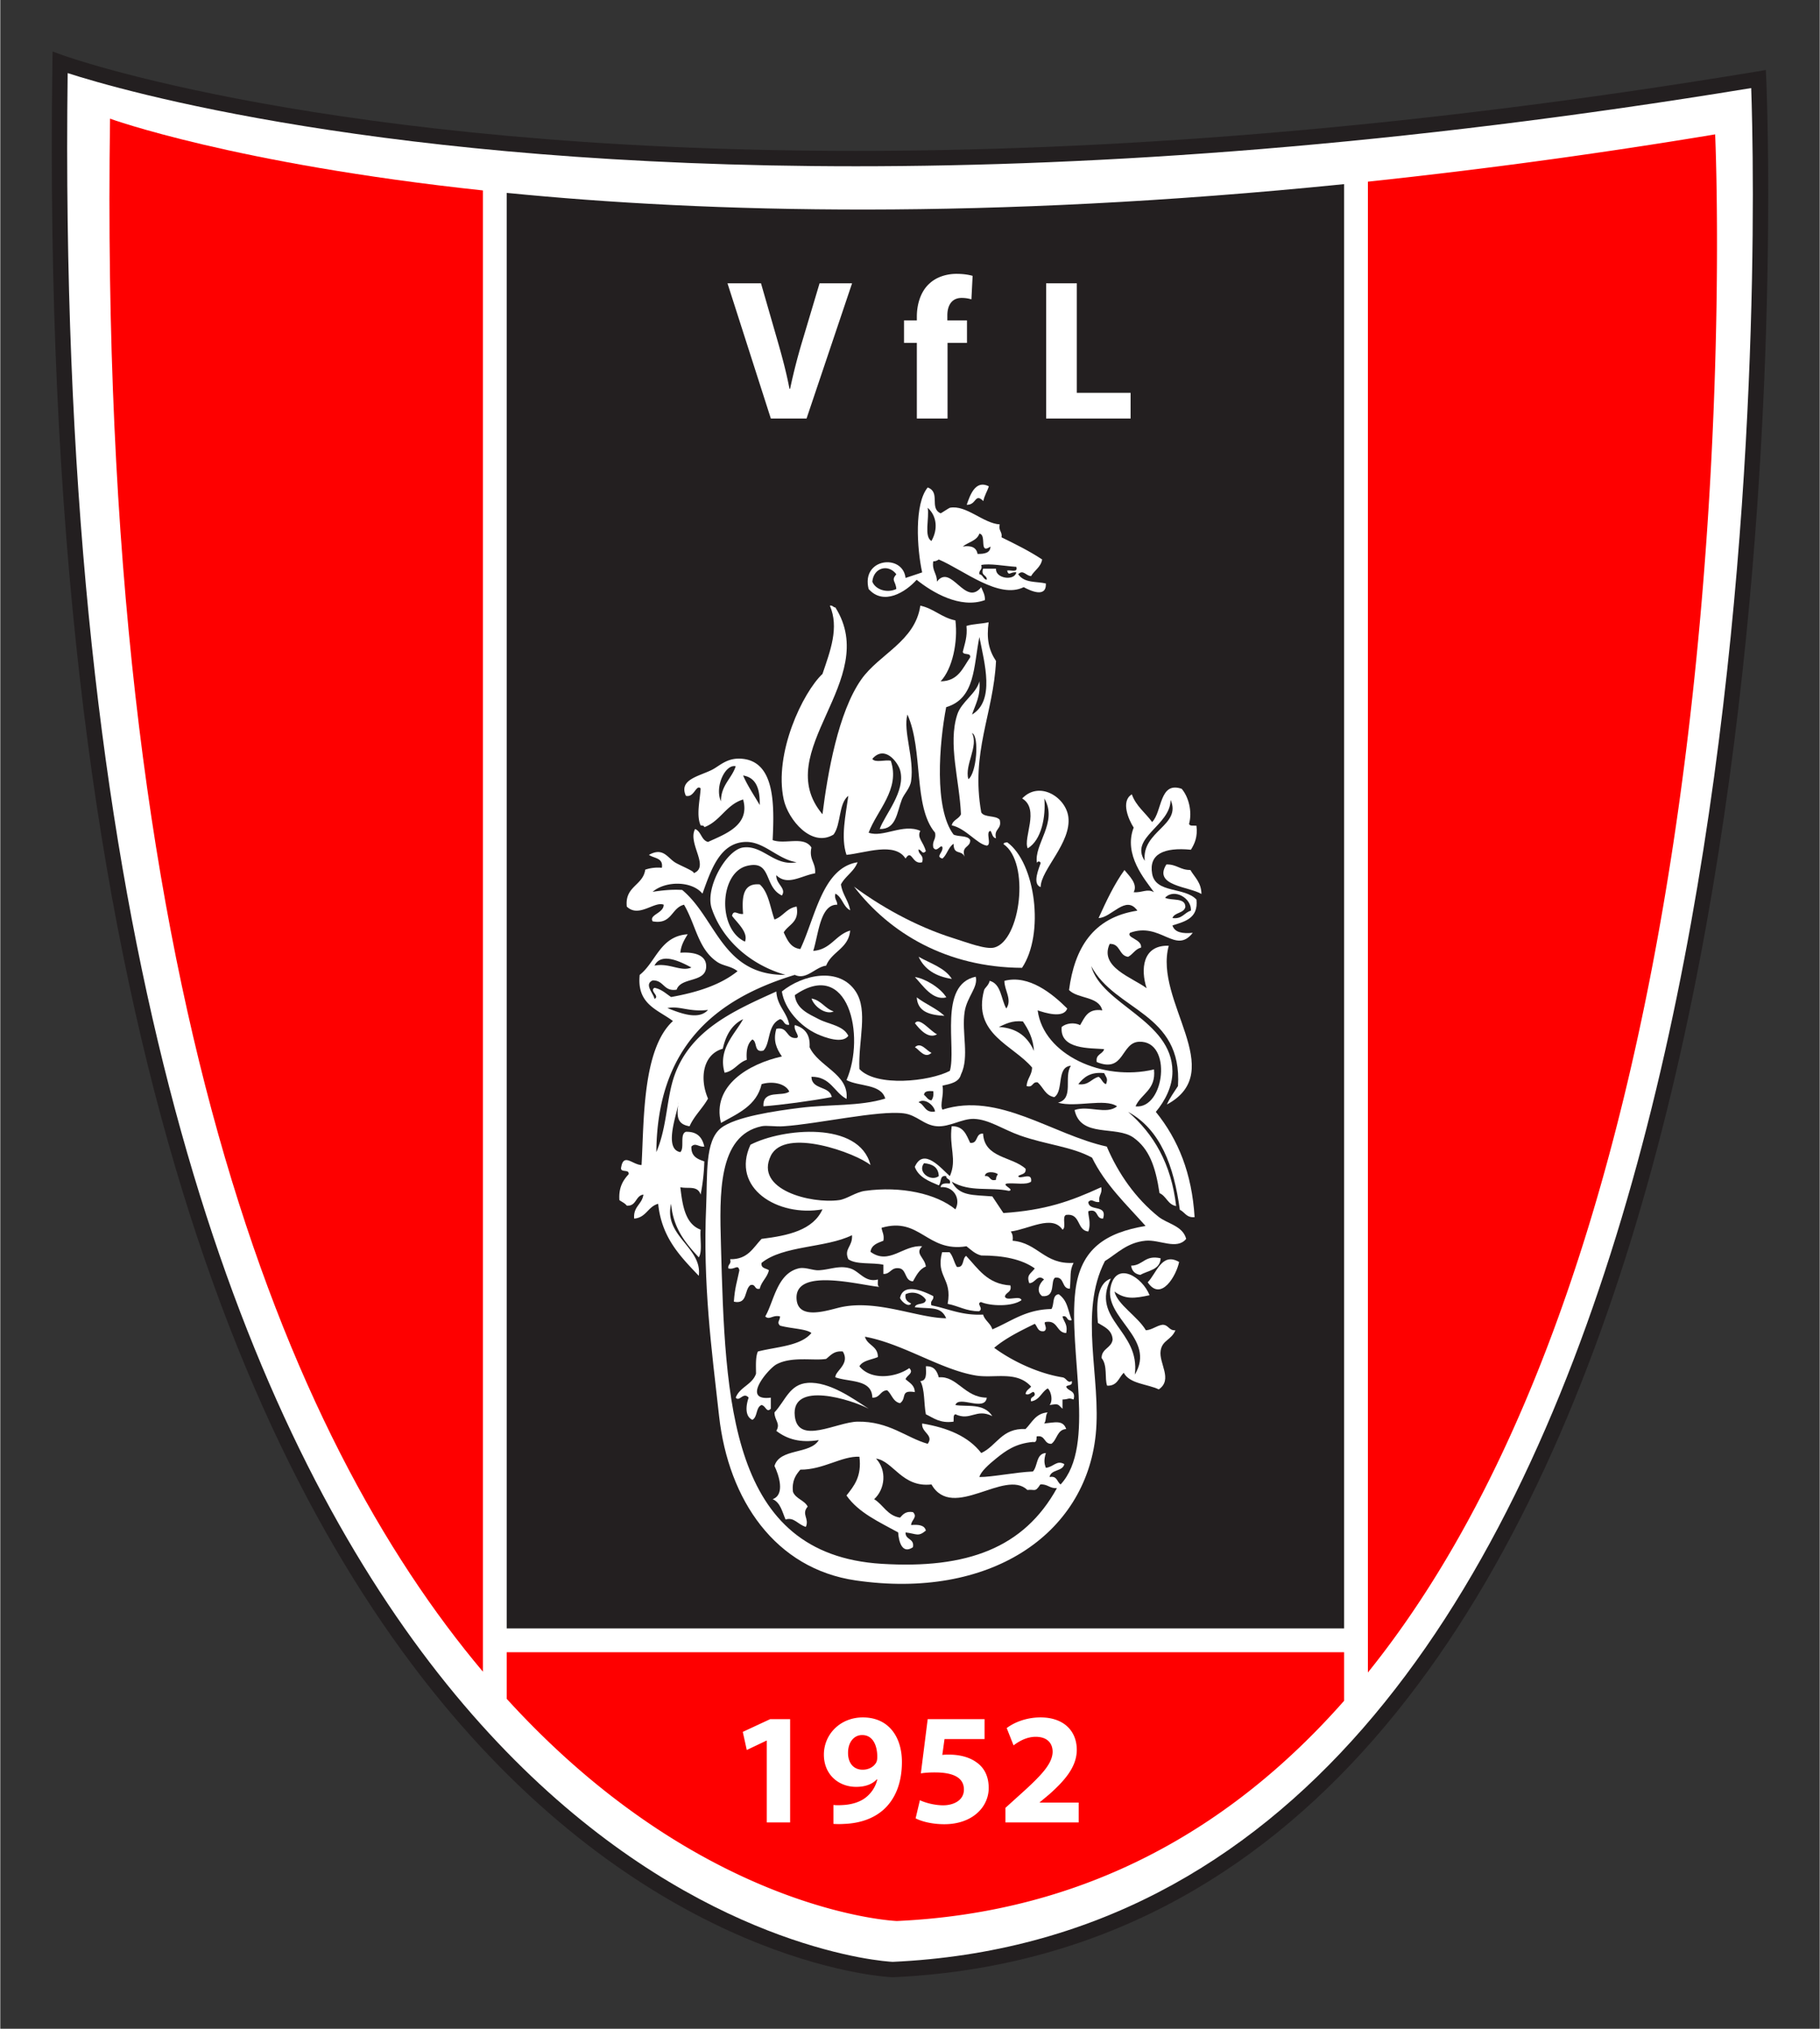
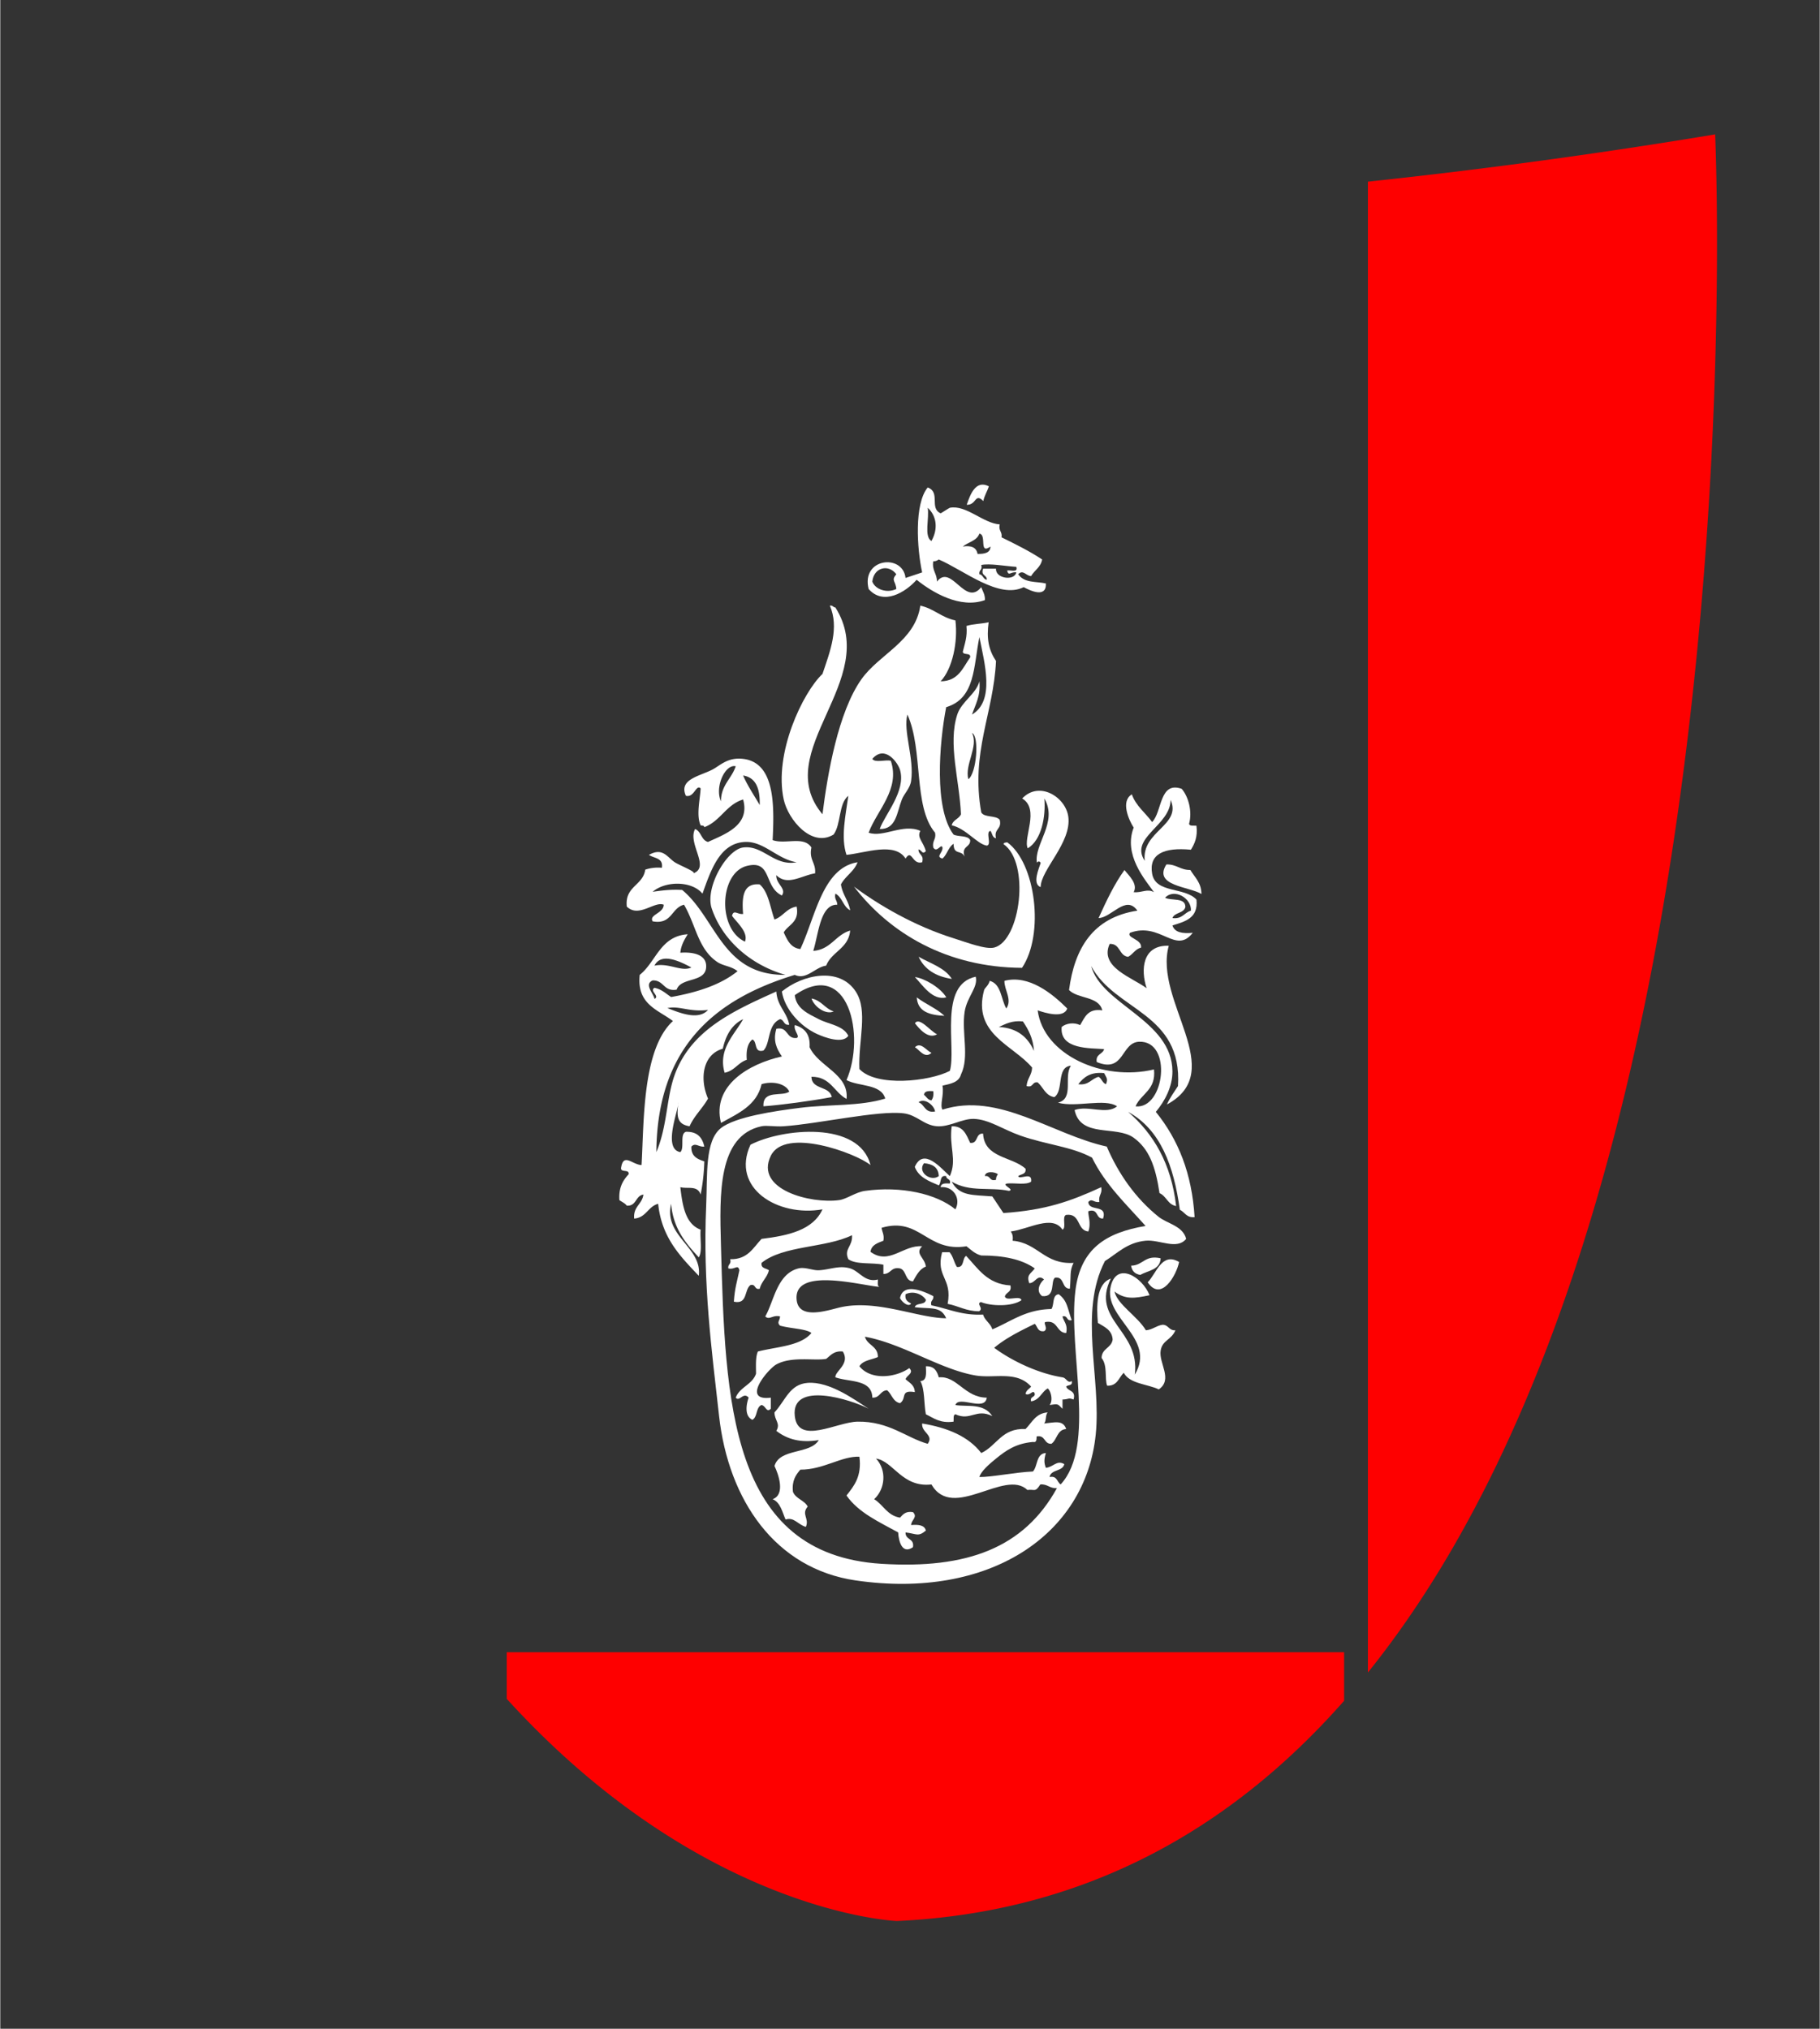
<svg xmlns="http://www.w3.org/2000/svg" version="1.0" width="689" height="768" viewBox="-5.019 -5.019 177.322 197.715">
  <rect x="-5.019" y="-5.019" width="177.322" height="197.715" fill="#333333" stroke="none" />
-   <path d="M81.957 187.677h-.026c-.126 0-20.665-.808-41.135-23.558C20.33 141.37 0 96.796 0 9.45c0-2.756.021-5.555.062-8.397L.08 0l.989.36c.005 0 1.57.572 4.772 1.446 3.203.873 8.018 2.04 14.451 3.208 12.87 2.335 32.213 4.671 58.078 4.671 23.767 0 53.039-1.975 87.851-7.741l.831-.138.04.844c0 .011.193 4.19.193 11.285-.001 19.772-1.491 62.167-12.845 100.162-11.329 37.95-32.657 71.747-72.447 73.58h-.035" fill="#231f20" />
-   <path d="M1.5 9.451c.068 152.484 61.915 173.32 77.11 176.27 1.974.376 3.141.446 3.345.456 38.785-1.776 59.737-34.737 71.046-72.51 11.285-37.74 12.785-80.04 12.784-99.732 0-5.209-.105-8.824-.159-10.371-34.524 5.671-63.597 7.622-87.256 7.621-46.104.001-71.634-7.404-76.823-9.081-.03 2.481-.047 4.93-.047 7.347" fill="#fff" />
-   <path d="M5.678 6.547C4.45 91.337 22.91 135.207 42.02 157.9V13.541C17.758 10.944 5.678 6.547 5.678 6.547" fill="#fe0000" />
-   <path d="M125.951 153.68V12.926c-34.764 3.516-61.949 2.802-81.61.854v139.9h81.61" fill="#231f20" />
  <path d="M162.111 8.077a579.33 579.33 0 01-33.841 4.608v145.291c38.554-47.891 33.841-149.899 33.841-149.899M44.341 156v4.547c19.069 20.944 38.023 21.65 38.023 21.65 18.436-.845 32.645-9.043 43.587-21.463V156h-81.61" fill="#fe0000" />
-   <path d="M70.079 35.769L65.854 22.59h3.265l1.605 5.571c.448 1.565.86 3.073 1.172 4.714h.059a57.705 57.705 0 011.192-4.654l1.682-5.631h3.167L73.56 35.769h-3.48M84.309 35.769v-7.372h-1.252v-2.19h1.252v-.372c0-1.154.352-2.425 1.212-3.206.744-.704 1.779-.959 2.64-.959.665 0 1.173.079 1.584.195l-.118 2.289a3.23 3.23 0 00-.958-.138c-.977 0-1.388.763-1.388 1.701v.49h1.916v2.19H87.3v7.372h-2.991M96.909 22.59H99.9v10.677h5.241v2.502H96.91V22.59M69.685 164.616h-.031l-1.92.914-.388-1.765 2.664-1.239h1.95v10.065h-2.275v-7.975M78.966 164.075c-.79 0-1.378.712-1.362 1.765 0 .867.464 1.611 1.425 1.611.634 0 1.084-.31 1.3-.666.077-.14.124-.295.124-.589 0-1.069-.404-2.121-1.47-2.121h-.017zm-2.787 6.814c.294.031.557.031 1.022 0 .713-.048 1.44-.249 1.982-.62a3.133 3.133 0 001.27-1.859l-.047-.015c-.449.465-1.1.728-2.014.728-1.703 0-3.143-1.192-3.143-3.142 0-1.967 1.58-3.625 3.795-3.625 2.586 0 3.81 1.981 3.81 4.335 0 2.091-.668 3.625-1.766 4.631-.96.867-2.277 1.348-3.84 1.41a7.947 7.947 0 01-1.07 0v-1.843M90.91 164.463h-3.903l-.216 1.55c.216-.032.401-.032.65-.032.96 0 1.936.215 2.648.727.76.512 1.223 1.347 1.223 2.525 0 1.872-1.61 3.53-4.32 3.53-1.223 0-2.246-.278-2.802-.573l.417-1.766c.45.217 1.363.496 2.277.496.975 0 2.012-.465 2.012-1.532 0-1.04-.82-1.673-2.832-1.673-.559 0-.945.03-1.364.091l.666-5.28h5.544v1.937M92.944 172.591v-1.424l1.3-1.176c2.2-1.967 3.268-3.099 3.298-4.275 0-.821-.495-1.471-1.656-1.471-.867 0-1.626.434-2.152.836l-.667-1.687c.76-.574 1.935-1.038 3.298-1.038 2.277 0 3.531 1.331 3.531 3.16 0 1.688-1.224 3.034-2.679 4.335l-.93.774v.031h3.795v1.935h-7.138" fill="#fff" />
-   <path d="M79.97 51.665c.281.755 1.407 1.16 2.339.719-.062-.807-.538-.803 0-1.439-.758-1.02-2.205-.673-2.339.72zm11.156-.18c.031-.511-.61-.351-.361-1.08h1.26c-.076.964 1.804 1.22 1.98.36-.566-.091-.736.424-.9-.18.34-.08 1.084.245.9-.36-1.115-.07-2.611-.36-3.42-.18.15.509-.253.466-.18.9.367.052.354.487.721.54zm-2.339-3.239c.852-.132 1.334.105 1.438.719.666.005 1.24-.08 1.26-.719-1.168.821-.328-1.152-1.08-1.26-.25.709-1.094.825-1.618 1.26zm-3.058-.54c.651-1.131.541-2.425-.362-3.239.177 1.024-.388 2.79.362 3.24zm-.362-5.217c1.285.468.125 2.011 1.26 2.518.027.012.818-.523.9-.54 1.588-.308 3.25 1.517 4.858 1.62-.144.624.267.692.18 1.26 1.367.672 2.732 1.344 3.957 2.16-.136.76-.75 1.048-1.078 1.618-.508-.018-.764-.679-1.259-.18.615.884 1.765.68 2.699.9.068 1.464-1.547.689-2.16.359-2.423 1.197-5.834-1.652-8.277-2.698-.145.095-.29.188-.538.179-.144.924.377 1.181.358 1.98 1.4-1.815 2.75 2.512 4.318.539.141.4.379.702.361 1.26-2.42.877-5.154-.77-6.657-1.979-1.059 1.197-3.223 2.55-4.679.899-.756-3.019 3.332-3.468 3.599-1.079.547-.173 1.076-.364 1.618-.54-.51-2.336-.78-6.671.54-8.276M89.326 70.917c.8-.532 1.096-4.202.36-4.497.665 1.287-.741 3.09-.36 4.497zM75.831 54.005c.291-.051.311.169.541.179 4.483 7.105-6.435 14.02-1.26 20.152.498-3.985 1.537-9.946 3.78-13.135 1.748-2.487 5.25-3.706 5.757-7.196 1.327.291 2.071 1.167 3.418 1.439.257 2.077-.277 4.702-1.44 5.937 1.727-.012 2.163-1.316 2.88-2.339.077-.497-.672-.168-.72-.54.183-.776.464-1.453.358-2.518.636-.205 1.481-.199 2.16-.36-.219 1.62.011 2.715.72 3.777-.248 5.156-2.485 8.854-1.44 14.754.31.531 1.421.26 1.8.72.241.96-.6.84-.36 1.8-.37-.05-.358-.48-.54-.72-.52.08.16 1.36-.359 1.439-.954-.154-2.027-1.672-3.419-1.979.118-.541.707-.613.9-1.079-.14-3.357-1.288-6.847-.36-9.716.407-1.259 1.86-2.031 2.158-3.239.131 1.45-.39 2.248-.719 3.239 2.259-1.354 1.219-4.985.719-7.558-.578 2.848-.379 5.99-3.238 6.838-.682 3.551-1.192 9.879.72 12.415.48.241 1.382.056 1.62.54.034.755-.9.539-.54 1.619-.336-.727-1.063-.095-1.08-1.259-.512.327-.628 1.051-1.08 1.439-.71-.192.047-.545 0-1.079-.13-.446-.542.594-.898 0-.128-.668.306-.773.178-1.44-2.158-2.551-1.125-8.041-2.698-11.515-.44 1.602.685 4.255.36 6.477-.105.72-.678 1.228-.9 1.8-.492 1.265-.542 2.92-2.159 2.878.479-1.384 2.579-3.696 1.98-5.758-.209-.712-1.468-2.485-2.7-1.08.25.41 1.252.068 1.799.18.943 2.795-1.357 4.837-2.159 7.018 1.43.506 3.36-.931 5.039-.18-.362.666.285 1.034.538 1.98-.366.361-.352-.08-.718-.18-.019.557.566.512.358 1.26-.988.287-.997-1.36-1.618-.361-1.052-1.655-3.923-.539-5.757-.36-.577-1.698-.076-3.884.18-5.758-.97.77-.695 2.785-1.44 3.779-2.14 1.305-4.43-1.454-4.858-3.419-.979-4.505 1.866-10.436 3.778-12.235.767-2.262 1.64-4.51.72-6.656" fill="#fff" fill-rule="evenodd" />
+   <path d="M79.97 51.665c.281.755 1.407 1.16 2.339.719-.062-.807-.538-.803 0-1.439-.758-1.02-2.205-.673-2.339.72m11.156-.18c.031-.511-.61-.351-.361-1.08h1.26c-.076.964 1.804 1.22 1.98.36-.566-.091-.736.424-.9-.18.34-.08 1.084.245.9-.36-1.115-.07-2.611-.36-3.42-.18.15.509-.253.466-.18.9.367.052.354.487.721.54zm-2.339-3.239c.852-.132 1.334.105 1.438.719.666.005 1.24-.08 1.26-.719-1.168.821-.328-1.152-1.08-1.26-.25.709-1.094.825-1.618 1.26zm-3.058-.54c.651-1.131.541-2.425-.362-3.239.177 1.024-.388 2.79.362 3.24zm-.362-5.217c1.285.468.125 2.011 1.26 2.518.027.012.818-.523.9-.54 1.588-.308 3.25 1.517 4.858 1.62-.144.624.267.692.18 1.26 1.367.672 2.732 1.344 3.957 2.16-.136.76-.75 1.048-1.078 1.618-.508-.018-.764-.679-1.259-.18.615.884 1.765.68 2.699.9.068 1.464-1.547.689-2.16.359-2.423 1.197-5.834-1.652-8.277-2.698-.145.095-.29.188-.538.179-.144.924.377 1.181.358 1.98 1.4-1.815 2.75 2.512 4.318.539.141.4.379.702.361 1.26-2.42.877-5.154-.77-6.657-1.979-1.059 1.197-3.223 2.55-4.679.899-.756-3.019 3.332-3.468 3.599-1.079.547-.173 1.076-.364 1.618-.54-.51-2.336-.78-6.671.54-8.276M89.326 70.917c.8-.532 1.096-4.202.36-4.497.665 1.287-.741 3.09-.36 4.497zM75.831 54.005c.291-.051.311.169.541.179 4.483 7.105-6.435 14.02-1.26 20.152.498-3.985 1.537-9.946 3.78-13.135 1.748-2.487 5.25-3.706 5.757-7.196 1.327.291 2.071 1.167 3.418 1.439.257 2.077-.277 4.702-1.44 5.937 1.727-.012 2.163-1.316 2.88-2.339.077-.497-.672-.168-.72-.54.183-.776.464-1.453.358-2.518.636-.205 1.481-.199 2.16-.36-.219 1.62.011 2.715.72 3.777-.248 5.156-2.485 8.854-1.44 14.754.31.531 1.421.26 1.8.72.241.96-.6.84-.36 1.8-.37-.05-.358-.48-.54-.72-.52.08.16 1.36-.359 1.439-.954-.154-2.027-1.672-3.419-1.979.118-.541.707-.613.9-1.079-.14-3.357-1.288-6.847-.36-9.716.407-1.259 1.86-2.031 2.158-3.239.131 1.45-.39 2.248-.719 3.239 2.259-1.354 1.219-4.985.719-7.558-.578 2.848-.379 5.99-3.238 6.838-.682 3.551-1.192 9.879.72 12.415.48.241 1.382.056 1.62.54.034.755-.9.539-.54 1.619-.336-.727-1.063-.095-1.08-1.259-.512.327-.628 1.051-1.08 1.439-.71-.192.047-.545 0-1.079-.13-.446-.542.594-.898 0-.128-.668.306-.773.178-1.44-2.158-2.551-1.125-8.041-2.698-11.515-.44 1.602.685 4.255.36 6.477-.105.72-.678 1.228-.9 1.8-.492 1.265-.542 2.92-2.159 2.878.479-1.384 2.579-3.696 1.98-5.758-.209-.712-1.468-2.485-2.7-1.08.25.41 1.252.068 1.799.18.943 2.795-1.357 4.837-2.159 7.018 1.43.506 3.36-.931 5.039-.18-.362.666.285 1.034.538 1.98-.366.361-.352-.08-.718-.18-.019.557.566.512.358 1.26-.988.287-.997-1.36-1.618-.361-1.052-1.655-3.923-.539-5.757-.36-.577-1.698-.076-3.884.18-5.758-.97.77-.695 2.785-1.44 3.779-2.14 1.305-4.43-1.454-4.858-3.419-.979-4.505 1.866-10.436 3.778-12.235.767-2.262 1.64-4.51.72-6.656" fill="#fff" fill-rule="evenodd" />
  <path d="M63.957 93.407c-1.88.22-2.776-.432-3.958-.18 1.222.475 3.017 1.218 3.958.18zM58.74 89.09c1.44-.297 2.601.633 3.597.18-.91-.477-2.917-1.568-3.597-.18zm8.816-12.055c-2.44.115-3.305 2.706-4.139 5.038-1.045-1.263-3.602-1.257-4.857-.18.89-.128 1.791-.247 2.879-.18 3.341 2.775 3.892 8.342 10.075 8.277-3.42-.967-6.168-3.413-7.197-6.477-.676-2.015 1.45-5.722 3.06-5.938 1.948-.26 3.028 1.86 5.217 1.44-1.907-.31-3.189-2.067-5.038-1.98zm1.44-3.598c.035-1.536-.327-2.672-1.62-2.879.455 1.044 1.07 1.928 1.62 2.88zm-3.78-.361c.013-1.606 1.043-2.195 1.44-3.418-1.02-.237-2.071 2.003-1.44 3.418zm-4.857 39.224c-.75 3.156 3.058 4.248 2.698 7.018-1.78-1.877-3.618-3.698-3.958-7.018-.998.262-1.167 1.353-2.339 1.44-.105-1.185.777-1.382.9-2.339-.791.109-.658 1.142-1.619 1.08-.177-.244-.481-.36-.72-.54-.085-1.224.35-1.929.899-2.519.09-.569-.893-.067-.719-.72.246-1.366 1.125-.196 1.979-.18.246-4.264.067-11.3 3.059-14.035-1.467-1.112-3.542-1.616-3.239-4.497 1.607-1.272 1.984-3.774 4.677-3.959-.315.524-.64 1.037-.718 1.799 1.281-.09 2.478.188 2.518 1.26.065 1.725-2.442 1.057-2.878 2.34-1.293.212-1.223-.938-2.339-.9-.868.383.091 1.261.18 1.8.561-.273-.53-.778 0-1.08.699.14 1.112.566 1.619.898 2.545-.453 4.816-1.18 6.477-2.518-.631-.508-1.382-.495-1.98-.899-1.88-1.273-2.075-3.601-3.237-5.578-1.257.303-1.157 1.962-3.059 1.618-.381-.653 1.076-.776 1.079-1.618-.903-.373-2.433 1.317-3.598.18-.205-2.003 1.573-2.026 1.799-3.598a3.896 3.896 0 011.619-.182c.157-.997-.774-.905-1.259-1.258 1.352-.762 1.787.241 2.519.72.468.307 2.152.953 1.798 1.08 1.694-.602-.582-2.915.18-4.319.608.234.594 1.085 1.26 1.259 1.648-.763 4.13-1.613 3.42-4.138-1.657.503-2.207 2.111-3.78 2.699-.005-.175-.22-.14-.36-.18-.446-.984-.052-2.53 0-3.599-.448-.437-.62.929-1.438.72-.708-1.577 1.251-1.892 2.518-2.52.794-.392 1.513-1.261 3.06-1.079 3.098.365 3.05 4.47 2.878 7.918 1.245.447 3.041-.434 3.779.719-.255 1.215.45 1.468.358 2.52-1.322.21-2.69 1.258-3.777.178-.064.858 1.02 1.277.54 1.98-1.793-.85-.94-3.51-3.419-2.88-2.654.675-2.892 6.114-.18 7.378.358-.901-.78-1.856-1.26-2.518.164-.653.531-.11 1.08-.18-.127-1.628-.032-3.033 1.62-2.88.863.757 1.01 2.228 1.438 3.42.848-.293 1.175-1.106 2.16-1.26.285 1.544-.792 1.727-1.26 2.518.35.73.657 1.502 1.62 1.62 1.465-3.096 2.155-7.916 5.577-8.456-.345.913-1.185 1.333-1.619 2.158.148.992.725 1.554.9 2.52-.682-.338-.765-1.275-1.44-1.62-.13.55.183.657.18 1.08-1.656-.047-1.816 2.825-2.338 4.498 1.727-.133 2.157-1.561 3.597-1.98-.162 1.756-1.799 2.039-2.339 3.419-1.067.136-1.918 1.436-3.058.9-7.865 2.391-13.408 7.103-13.494 17.273 1.084-2.535.97-5.297 1.799-7.557 1.612-4.396 5.787-6.24 9.896-8.096.082 1.415 1.016 1.981 1.259 3.237-.565.086-.475-.484-.899-.54-1.26.56-.908 2.343-1.62 3.059-.964.245-.558-.881-1.079-1.079-.46.38-.617 1.063-.54 1.98-.862.278-1.199 1.08-2.16 1.259-.679-2.316 1.019-3.766 1.8-5.219-1.095.526-1.682 1.558-1.98 2.88-1.952.553-2.281 2.914-1.439 4.859-.536.962-1.337 1.659-1.798 2.697-1.26-.198-1.265-1.02-1.08-2.338-.038.878-1.545 4.55.18 4.858.431-.408-.082-1.76.54-1.98 1.113-.035 1.602.555 1.798 1.44-.557.06-.86-.417-1.26 0-.042.942.578 1.223 1.26 1.44a19.57 19.57 0 01-.36 3.238c-.312-.924-1.23-.536-1.978-.72.211 1.827.492 3.586 1.978 4.139-.082.876.19 2.107-.18 2.698-1.268-1.37-2.486-2.792-2.698-5.218M80.511 119.676c.014.285-.087.686.179.72-1.719-.106-8.421-2.009-8.096 1.259.205 2.061 3.178.967 4.318.72 3.53-.766 7.47 1.054 10.255 1.08-.53-1.215-1.51-.88-3.058-1.08.128-.471 1.027-.173 1.08-.72-.342-.556-1.232-.911-1.98-.54-.085.566.225.736.541.901-.264.423-.964-.222-1.08-.54.331-1.559 2.379-.616 3.239-.18.073.434-.33.391-.18.899 1.653.325 2.955 1.004 5.037.9.179.602.723.837.9 1.44 1.821-.758 3.224-1.934 5.758-1.98.296-.423.056-1.383.718-1.44.85.656.817 1.305 1.26 2.52-.552.134-.345-.494-.898-.36.126.532.536.784.358 1.619-.975-.044-.777-1.26-1.978-1.079-.348.017.28.67-.18.899-.625.087-.629-.45-.9-.719-1.409.69-2.818 1.38-3.958 2.339 1.829 1.348 4.38 2.516 6.658 2.878.402.065.485.618.898.36.124.484-.37.348-.54.54.17.49.98.342.72 1.26-.566-.202-.408-.016-1.078 0v.9c-.49-.452-.343-.5-1.26-.36.351-.406.151-1.348-.18-1.62-.61.35-.784 1.135-1.62 1.26-.13-.492.358-.362.36-.72-.153-.528-.453.234-.899 0 .054-.366.36-.48.539-.72-1.417-1.575-3.565-.773-5.397-1.08-3.422-.572-7.093-3.102-10.796-3.778.228.852 1.266.892 1.26 1.98-.627.272-1.471.327-1.8.9 1.13 1.402 3.539 1.106 4.859.18.484.481-.23.683-.361 1.077.37.351.878.563.9 1.26-1.467-.235-.745.6-1.439 1.08-.695-.144-.8-.879-1.26-1.26-.684.038-.683.758-1.44.72-.041-1.817-2.226-1.491-3.598-1.979-.062-.608 1.467-1.29.72-2.518-.865-.084-1.18.378-1.62.72-1.188.205-3.362-.278-4.857.54-.788.428-3.488 3.61-.54 3.237v1.08c-.419.434-.481-.281-.9-.36-.57.209-.378 1.181-.899 1.44-.837-.385-.549-1.642-.36-2.16-.524-.6-.892.445-1.26 0 .396-1.044 1.619-1.261 1.979-2.337-.003-.784-.059-1.62.181-2.16 1.865-.473 4.151-.525 5.218-1.8-.498-.414-1.968-.419-3.059-.72-.338-.342-.021-.452 0-.899-.705-.178-1.045.397-1.44 0 .837-1.426 1.131-4.153 3.239-4.678.638-.16 1.396.21 1.978.18 1.095-.056 1.98-.505 3.06-.18.91.273 1.448 1.408 2.7 1.08" fill="#fff" fill-rule="evenodd" />
  <path d="M72.414 132.991c.318 2.86 4.1.569 6.117.54 3.073-.046 4.738 1.57 6.836 2.159.636-.858-.633-1.091-.54-1.98 2.473.409 4.507 1.254 5.76 2.88 1.518-.701 1.988-2.45 4.317-2.34.629-.63.981-1.538 2.16-1.619-.251.23-.11.85-.36 1.079 1.022-.089 1.849-.386 2.159.54-.9.06-.873 1.047-1.44 1.44-.753.034-.556-.883-1.44-.72-.017.284.024.625-.36.54-1.694.15-2.65.851-3.597 1.62-.695.561-1.487 1.264-1.621 1.799 1.214.011 3.491-.467 5.219-.54.485-.535.295-1.747 1.26-1.799-.208.674-.161 1.022 0 1.439.75-.07 1.05-.789 1.797-.359-.155.742-1.31.488-1.437 1.259.751-.153.711.487 1.08.72 3.497-3.783.705-12.964 1.439-18.893.503-4.09 2.978-5.649 6.837-6.297-1.862-2.098-3.915-4.003-5.217-6.658-2.008-1.09-4.464-1.254-7.018-2.159-1.651-.585-3.05-1.577-4.499-1.618-1.142-.034-2.387.81-3.599.718-1.282-.096-1.938-1.097-3.238-1.258-2.478-.31-8.351 1.032-11.695 1.258-.862.06-1.649-.107-2.159 0-4.276.91-4.09 6.65-3.959 11.517.414 15.276.814 30.205 15.653 31.126 8.337.517 13.876-1.548 17.094-7.376-.715.055-.904-.416-1.62-.36-.518.81-.522.446-1.26.54-2.197-2.11-7.26 3.067-9.354-.54-2.854.333-3.717-2.28-5.399-2.519 1.065 1.131.899 2.962-.18 3.957.892.548 1.277 1.602 2.52 1.8.287-.31.544-.655 1.259-.54.497.495-.163.752-.179 1.26.721-.063 1.316.003 1.437.54-.758.632-.878.313-1.978.18-.034.753.883.555.72 1.44-1.059.734-1.394-.587-1.44-1.44-1.854-1.026-3.85-1.907-5.037-3.598.74-.939 1.502-1.857 1.26-3.779-1.722-.084-3.513 1.272-5.758 1.259-.445.515-.84 1.08-.72 2.16.272.686 1.111.807 1.439 1.438-.653.76.18 1.143-.18 1.98-.81-.24-1.138-.98-1.98-.72-.327-.752-.5-1.66-1.258-1.98 1.253-.447.585-2.397.179-3.238.524-1.757 3.459-1.1 4.319-2.519-1.782.285-3.058-.071-4.14-.9.438-.736-.18-1.013-.18-1.799 1.083-1.174 1.47-2.749 3.24-2.879 2.12-.155 4.508 1.598 5.937 2.52-1.659-.88-7.585-2.76-7.196.72zm13.673-29.687c-.098-.629-1.036-1.354-1.618-.9.621.218.602 1.077 1.618.9zm-1.078-1.62c.24.18.353.487.72.54.151-.209.236-.483.18-.899-.448-.028-.874-.034-.9.359zm-6.298-2.519c1.646 1.77 6.819 1.22 8.816.18.658-2.249-1.15-8.4 2.52-9.176.26 1.023-.855 1.956-1.08 3.418-.312 2.022.488 4.39-.36 6.118-.2.76-1.016.904-1.8 1.08.173.915-.285 1.877 0 2.339 5.483-1.759 10.692 2.433 16.013 3.598 1.128 2.65 2.804 5.04 5.04 6.838.849.682 2.37.88 2.698 2.157-.898 1.112-2.593.05-3.958.18-1.82.177-2.804 1.277-3.959 1.98-2.596 5.035-.336 11.41-.898 16.913-1.004 9.789-10.377 16.107-23.392 14.215-7.822-1.139-12.395-7.8-13.315-16.014-.73-6.522-1.591-12.855-1.258-20.511.13-3.014-.142-6.309 1.438-7.558 1.408-1.11 5.307-1.675 7.738-1.978 2.827-.353 5.799-.132 8.276-.899-.41-1.449-2.561-1.156-3.777-1.8 1.882-4.308.188-11.929-5.04-8.278.15 1.337 1.34 1.823 2.34 2.34.982.51 2.39.61 2.878 1.62-.54.803-2.265.182-3.058-.18-1.627-.743-3.152-2.41-3.418-4.138 2.02-1.652 5.599-2.435 7.196 0 1.235 1.881.24 4.78.36 7.556" fill="#fff" fill-rule="evenodd" />
  <path d="M90.946 109.601c.568-.087.408.553 1.079.359-.009-.247.085-.394.18-.539-.243-.246-1.256-.342-1.259.18zm-4.499 0c-.032-.867-.617-1.182-1.438-1.259-.688.875.67 1.84 1.438 1.26zm1.26-4.859c1.17-.03 1.427.853 1.8 1.62.817.098.48-.958 1.258-.9.124 2.397 2.826 2.213 4.139 3.42.083.564-.453.507-.719.72.135.407 1.399-.497 1.259.54-.487.353-1.573.106-2.339.18-.614.12.792.597.18.718-1.893-.399-3.78.159-5.578-.899.76 1.439 2.063 1.276 3.958 1.439.355.546.726 1.075 1.08 1.62 4.08-.275 6.516-1.132 9.536-2.52.128.667-.307.773-.18 1.44-.566.09-.704-.391-1.08 0 .034.986 1.876.164 1.44 1.619-.761.042-.407-1.031-1.44-.719-.056.314.303 1.164 0 1.979-1.151-.108-.716-1.803-2.16-1.619-.444.154.054 1.253-.357 1.439-.998-1.489-3.262-.053-5.04.18.151.209.237.482.18.9 2.485.215 3.068 2.329 5.938 2.159-.406.806-.233 1.284-.36 2.518-.84.002-.477-1.201-1.44-1.08-.482.315.103 1.935-1.26 1.8-.623-.454-.265-1.261.182-1.62-.64-.585-.833.366-1.439.36-.294-.826.146-.909.539-1.439-1.263-.896-3.057-1.262-5.219-1.26-.624-.155-.998-.56-1.44-.898-3.868.622-4.516-2.91-8.276-1.799.058.421.285.675.18 1.259-.558.221-1.163.396-1.258 1.08 1.82 1.336 3.206-.704 5.036-.54-.75.726.263 1.103.36 1.978-.646.253-.926.872-1.258 1.44-.8-.04-.607-1.073-1.259-1.26-.9-.178-.881.56-1.621.54v-.9c-1.082-.236-2.655.018-3.418-.538-.456-1.039.436-1.213.36-2.34-2.577 1.261-6.695.982-8.816 2.698-.084.564.451.508.72.72-.175.727-.726 1.074-.9 1.8-.554.133-.346-.495-.9-.36-.631.448-.243 1.917-1.619 1.62.094-1.37.3-1.896.539-3.06-.153-.642-.443-.02-1.079-.18-.074-.433.329-.39.18-.898 1.719.037 2.238-1.122 3.059-1.98 2.619-.322 5.02-.858 5.937-2.879-4.367.772-8.958-2.085-7.017-6.298 3.09-1.598 10.597-2.358 11.696 1.98-1.417-1.158-8.349-3.72-9.716-.9-1.604 3.302 3.919 4.698 6.656 4.318.761-.105 1.598-.77 2.52-.9 3.521-.493 6.964.275 8.816 1.8.58-1.065-.225-2.291-1.44-2.16.027-.393.453-.385.9-.359.13-.491-.357-.362-.36-.72-.666-.126-.448.631-.72.899-.97-.408-1.963-.793-2.338-1.798.862-1.97 2.597.185 3.418.9.72-1.636-.096-2.832.18-4.86M85.188 128.134c.814-.035 1.09.469 1.26 1.079 1.773-.177 2.517 1.97 4.678 1.98-.194 1.406-2.742-.263-3.059.72 1.16.193 2.753-.224 3.598 1.078-1.583-.787-2.115.51-3.598-.18-.244.057-.148.452-.18.72-1.32.18-1.93-.348-2.7-.72-.203-1.055-.088-2.428-.538-3.238.646-.013.567-.75.539-1.44M100.044 100.644c1.035.137 1.257-.54 1.978-.719.308.171.363.596.72.719.214-.536.05-.611-.18-1.079-1.343-.145-1.993.405-2.518 1.079zm-7.738-5.578c1.818.103 2.828 1.012 3.419 2.339-.082-1.236-.546-2.092-1.08-2.879-1.069-.11-1.675.244-2.339.54zM108.5 82.473c.635.323 1.977-.06 1.979.898-.144.637-1.05.509-1.26 1.08.966.125 1.147-.531 1.8-.72.088-1.195-1.614-2.222-2.519-1.258zm-1.98-3.6c-.321-2.91 3.62-3.447 2.52-5.937-.014 2.518-4.03 3.668-2.52 5.938zm4.319-3.6c.055.246.45.15.72.18.133 1.095-.175 1.747-.54 2.34-2.658-.255-4.115.436-3.779 2.34.342 1.938 3.149 1.265 4.319 2.518.197 1.818-1.105 2.135-2.34 2.52.212.688.982.817 1.98.719-1.685 2.17-3.138-1.101-6.118 0-.372.501 1.181.613 1.08 1.44-.577.143-.786.654-1.261.9-.914-.106-.736-1.302-1.798-1.26-1.038 2.273 2.215 3.276 3.6 4.319-.588-1.798-.43-4.221 2.158-4.139-1.483 5.41 5.866 12.219-.181 15.473.291-.67.711-1.21 1.08-1.798.45-7.169-6.138-7.297-8.457-11.696.993 3.77 7.878 5.261 7.917 10.256.013 1.506-.755 2.924-1.619 3.957 2.2 2.718 3.515 6.007 3.779 10.257-.8.08-.953-.488-1.44-.72-.582-4.275-1.892-7.824-5.039-9.537 2.481 2.14 4.204 5.036 4.679 9.177-.819-.14-.947-.972-1.619-1.259-.4-2.671-1.038-4.325-2.519-5.399-1.701-1.231-5.175.056-5.759-2.699 1.342-.483 3.097.49 4.14-.36-1.173-.813-4.017.14-5.758-.358 1.611-.403.522-2.508 1.26-3.599-1.447.112-.669 2.45-1.62 3.059-.872-.148-1.077-.963-1.619-1.439-.568-.088-.408.551-1.08.36.046-.734.512-1.048.54-1.8-1.831-2.194-5.844-3.256-4.679-7.556.056-.203.456-.473.54-.9 1.139.301 1.095 1.783 1.62 2.697.611-.857-.211-1.821-.18-2.697 2.391-.619 4.669 1.255 6.118 2.697-.334 1-2.18.426-2.879.181.562 4.325 6.341 6.954 11.336 5.758.215 2.015-1.252 2.345-1.8 3.597 2.833.315 3.638-6.41.36-6.296-1.806.063-1.412 3.098-4.139 1.979-.132-.793.582-.738.72-1.259-1.32-.117-4.348.071-4.138-2.16.425-.361 1.205-.474 1.798-.18.45-.751.748-1.651 2.16-1.439-.338-1.4-2.377-1.1-3.24-1.978.53-4.048 2.315-7.075 6.66-7.738-1.122-1.601-2.527.704-3.78.72.75-1.649 1.514-3.284 2.52-4.679.422.533 1.337 1.347.9 2.16.854.07 1.297-.38 1.98 0-.873-1.225-3.006-3.647-1.98-6.297-.46-.705-1.305-2.569-.18-3.239.41 1.149 1.323 1.795 1.978 2.699.996-1.004.684-4.003 2.879-3.239.657.753 1.057 2.206.72 3.418" fill="#fff" fill-rule="evenodd" />
  <path d="M86.772 117.015h.72c.347.372.438 1 .72 1.439.752.092.493-.825.9-1.08 1.168 1.232 2.05 2.748 4.317 2.88.156.696-.44.64-.539 1.078.136.524 1.482-.162 1.619.36-.902.647-2.994.593-3.959.18-.491.164.32.63-.18.9-1.259 0-1.998-.52-3.059-.72.481-2.54-1.19-2.603-.539-5.037M108.07 117.61c-.054 1.147-1.225 1.175-1.979 1.62-.521-.08-.821-.38-.9-.9 1.181-.018 1.324-1.075 2.879-.72" fill="#fff" fill-rule="evenodd" />
  <path d="M109.869 117.97c-.265 1.327-1.764 3.909-3.059 1.98.871-.889 1.362-2.968 3.059-1.98M106.99 121.209c-1.476.317-2.384.428-3.419-.359.293 1.285 2.254 2.411 3.06 3.777.66-.057.995-.443 1.619-.54.6 0 .614.585 1.259.54-.41.973-1.273.944-1.439 1.98-.197 1.23 1.224 2.804-.18 3.78-1.141-.54-2.829-.532-3.419-1.62-.487.472-.615 1.303-1.618 1.258-.262-.711.065-1.954-.54-2.698.01-.948.963-.956 1.078-1.8-.066-.952-.809-1.23-1.439-1.62-.134-1.56-.18-3.82 1.26-4.317-1.98 4.051 2.89 5.03 2.34 9.356 2.14-3.559-3.124-5.511-2.34-8.636.604-2.41 3.07-.876 3.778.899M96.375 81.434c-.86-.3-.145-1.87 0-2.339-.046-.228-.357-.183-.36 0-.325-1.836 2.081-3.971.719-6.298.152 1.75-.265 4.058-1.619 4.858-.471-1.021 1.2-3.814-.539-4.858 1.68-1.763 4.258-.12 4.498 1.8.315 2.522-2.684 5.14-2.699 6.837M92.759 77.249c.006-.175.221-.14.36-.18 2.767 2.005 3.648 8.941 1.44 12.234-7.344-.037-12.915-3.398-16.374-7.915 2.397 1.787 5.889 3.842 9.716 5.036 1.233.385 3.123 1.121 3.959.9 2.55-.673 3.511-8.273.899-10.075M84.482 88.224c1.145.655 2.542 1.056 3.24 2.16-1.566-.237-2.675-.925-3.24-2.16M84.123 90.204c.868.093 2.473 1.002 3.058 1.978-1.333.343-2.29-1.166-3.058-1.978M84.301 92.182c.849.652 1.929 1.072 2.7 1.8-1.425-.076-2.616-.383-2.7-1.8M86.281 95.781c-.871.506-1.737-.537-2.159-1.079.446-.652 1.504.785 2.16 1.08M84.123 97.041c.587-.576 1.158.391 1.618.539-.65.639-1.221-.328-1.618-.539M72.419 94.881c.93.269 1.517.881 1.438 2.159.868 1.9 3.857 2.609 3.6 5.039-1.218-.643-1.547-2.173-3.42-2.16.023 1.297 1.78.86 1.98 1.98-2.042.386-4.942.773-6.658.898-.087-1.67 1.861-.897 2.52-1.438-.399-.82-1.684-1.03-2.699-.72-.484 2.095-2.304 2.853-3.959 3.778-.912-3.642 2.729-5.766 5.938-6.477-.518-.749-.888-1.531-.54-2.7 1.193-.233.908 1.011 1.98.9.38-.164-.34-.723-.18-1.259M112.047 82.106c-1.21-.735-4.742-.78-3.418-2.879.99-.03 1.362.557 2.338.54.422.718 1.065 1.216 1.08 2.34M91.327 42.375c-.158.503-.43.889-.54 1.44-.837-.846-.642.396-1.618.36.321-.914.836-2.474 2.158-1.8M74.047 92.294c.962.178 1.298.981 2.16 1.258-.787.363-1.92-.475-2.16-1.258" fill="#fff" fill-rule="evenodd" />
</svg>